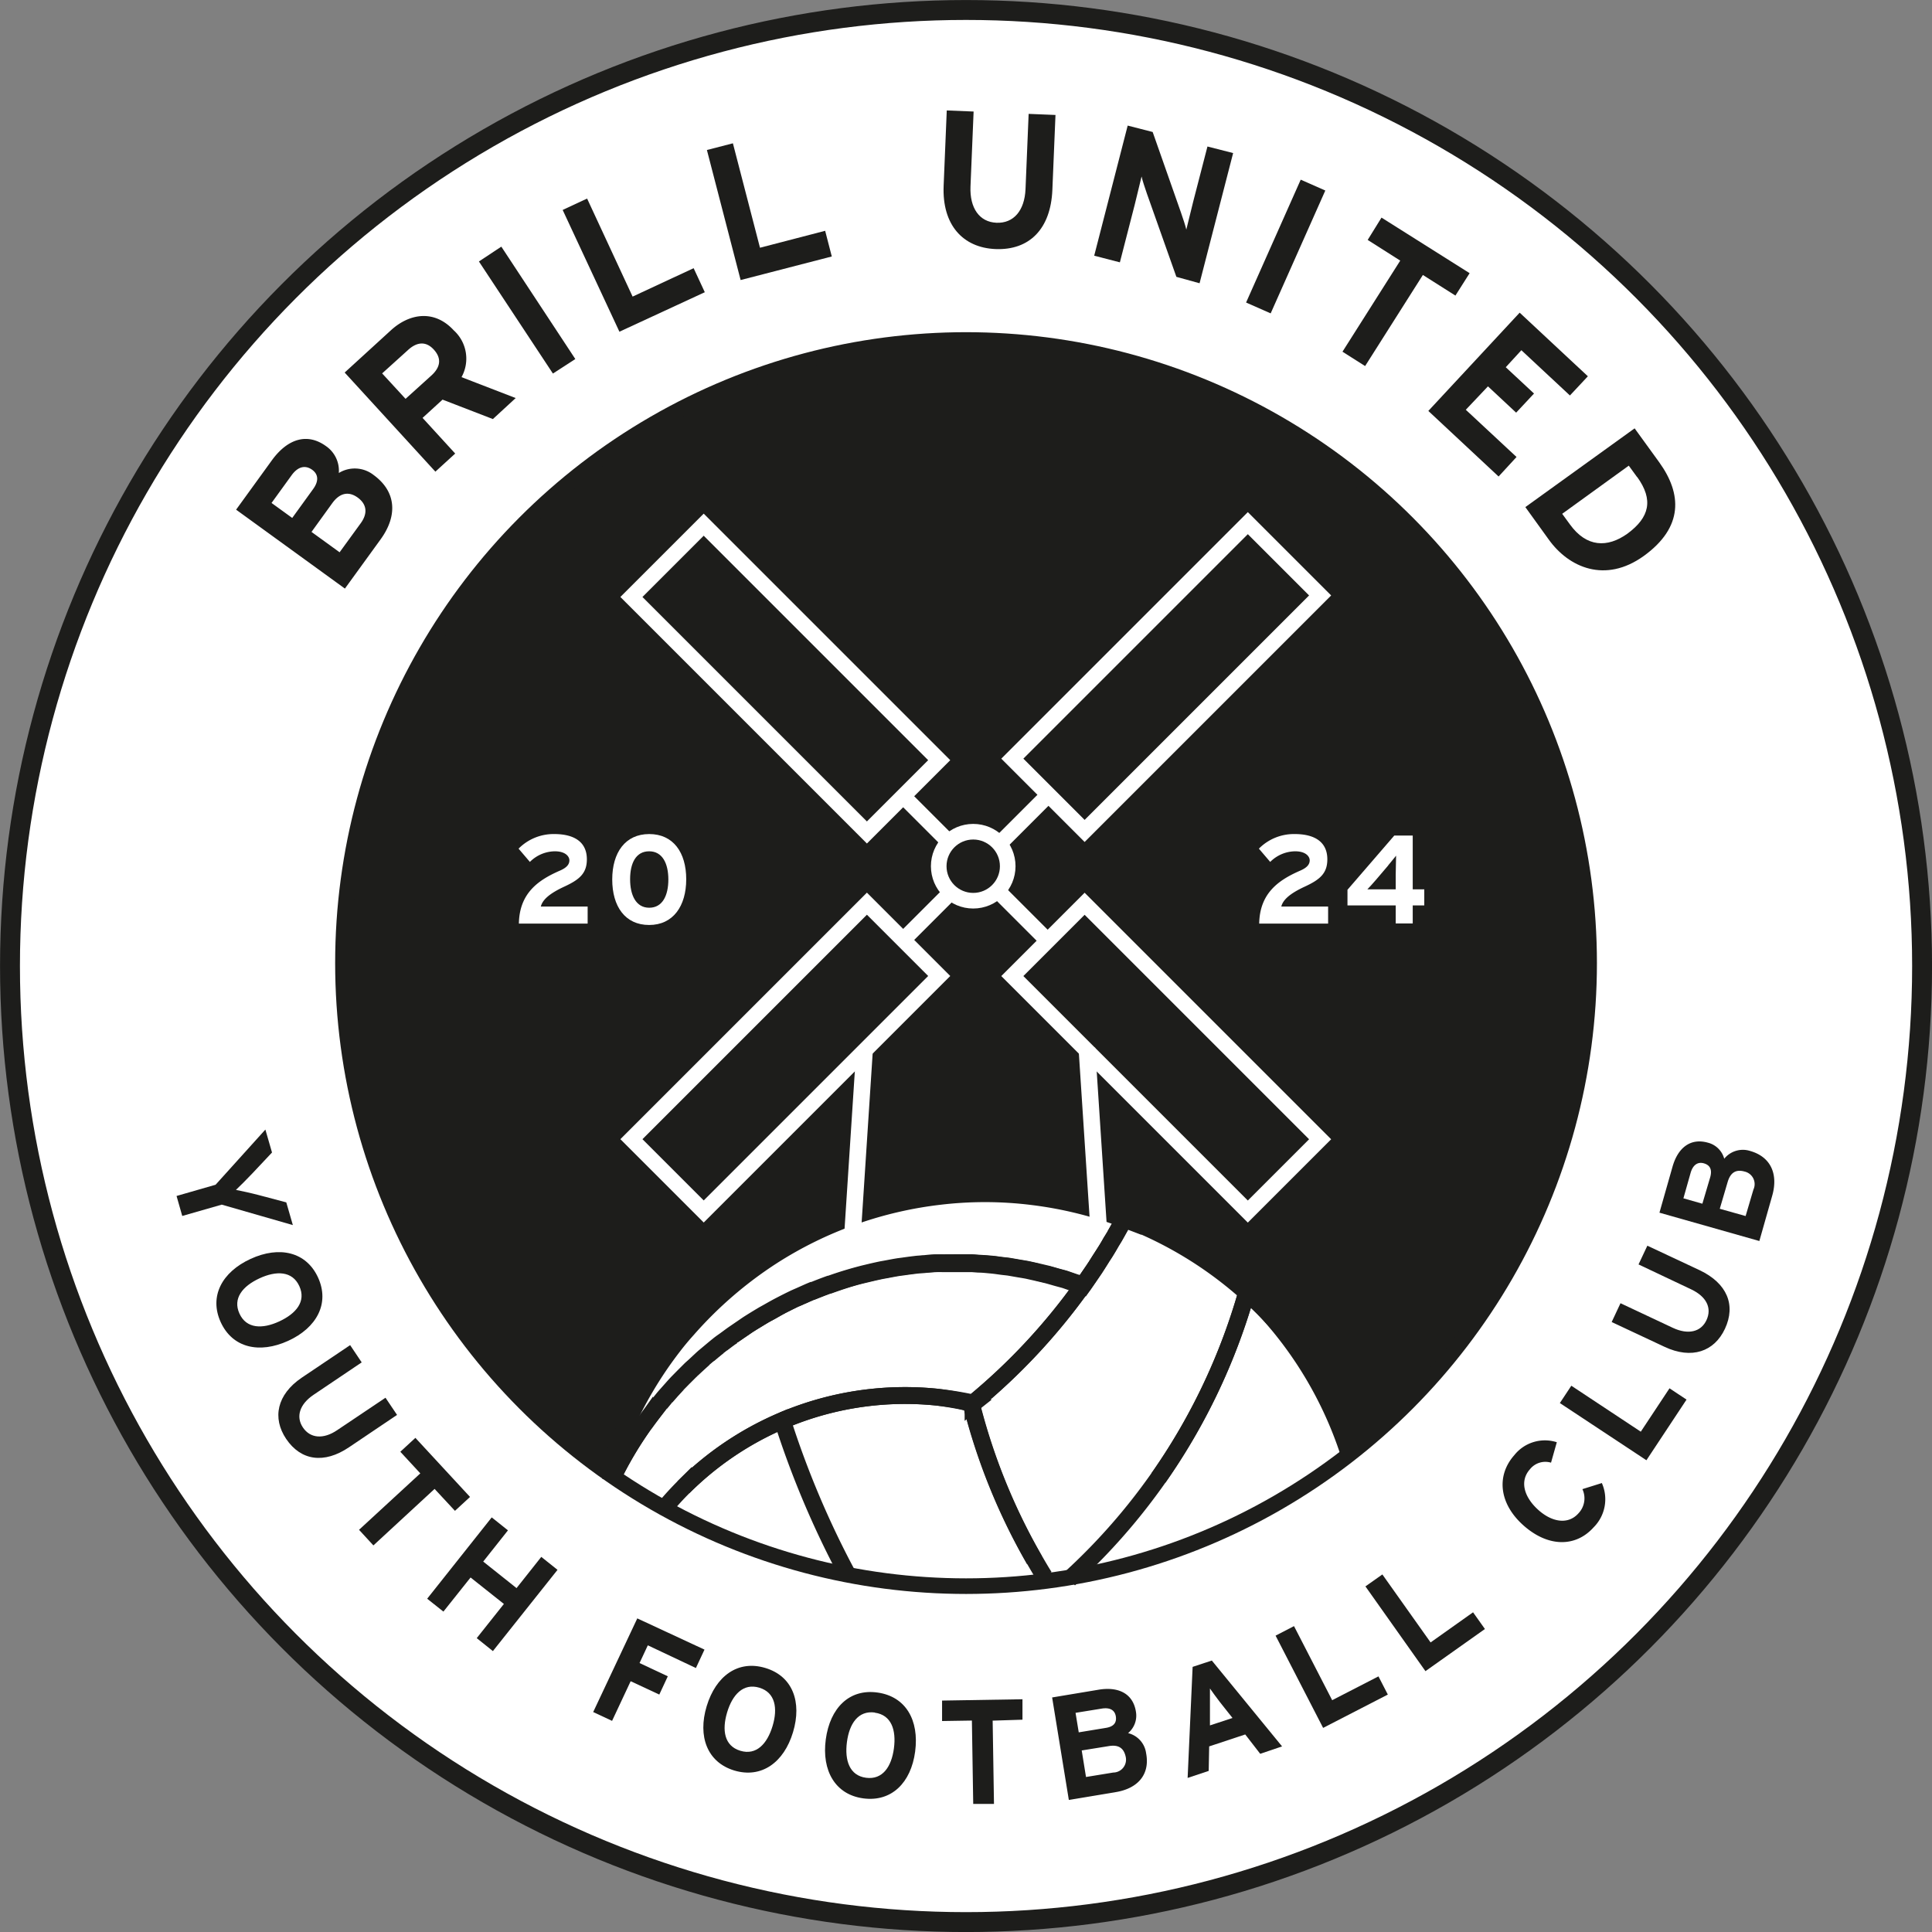
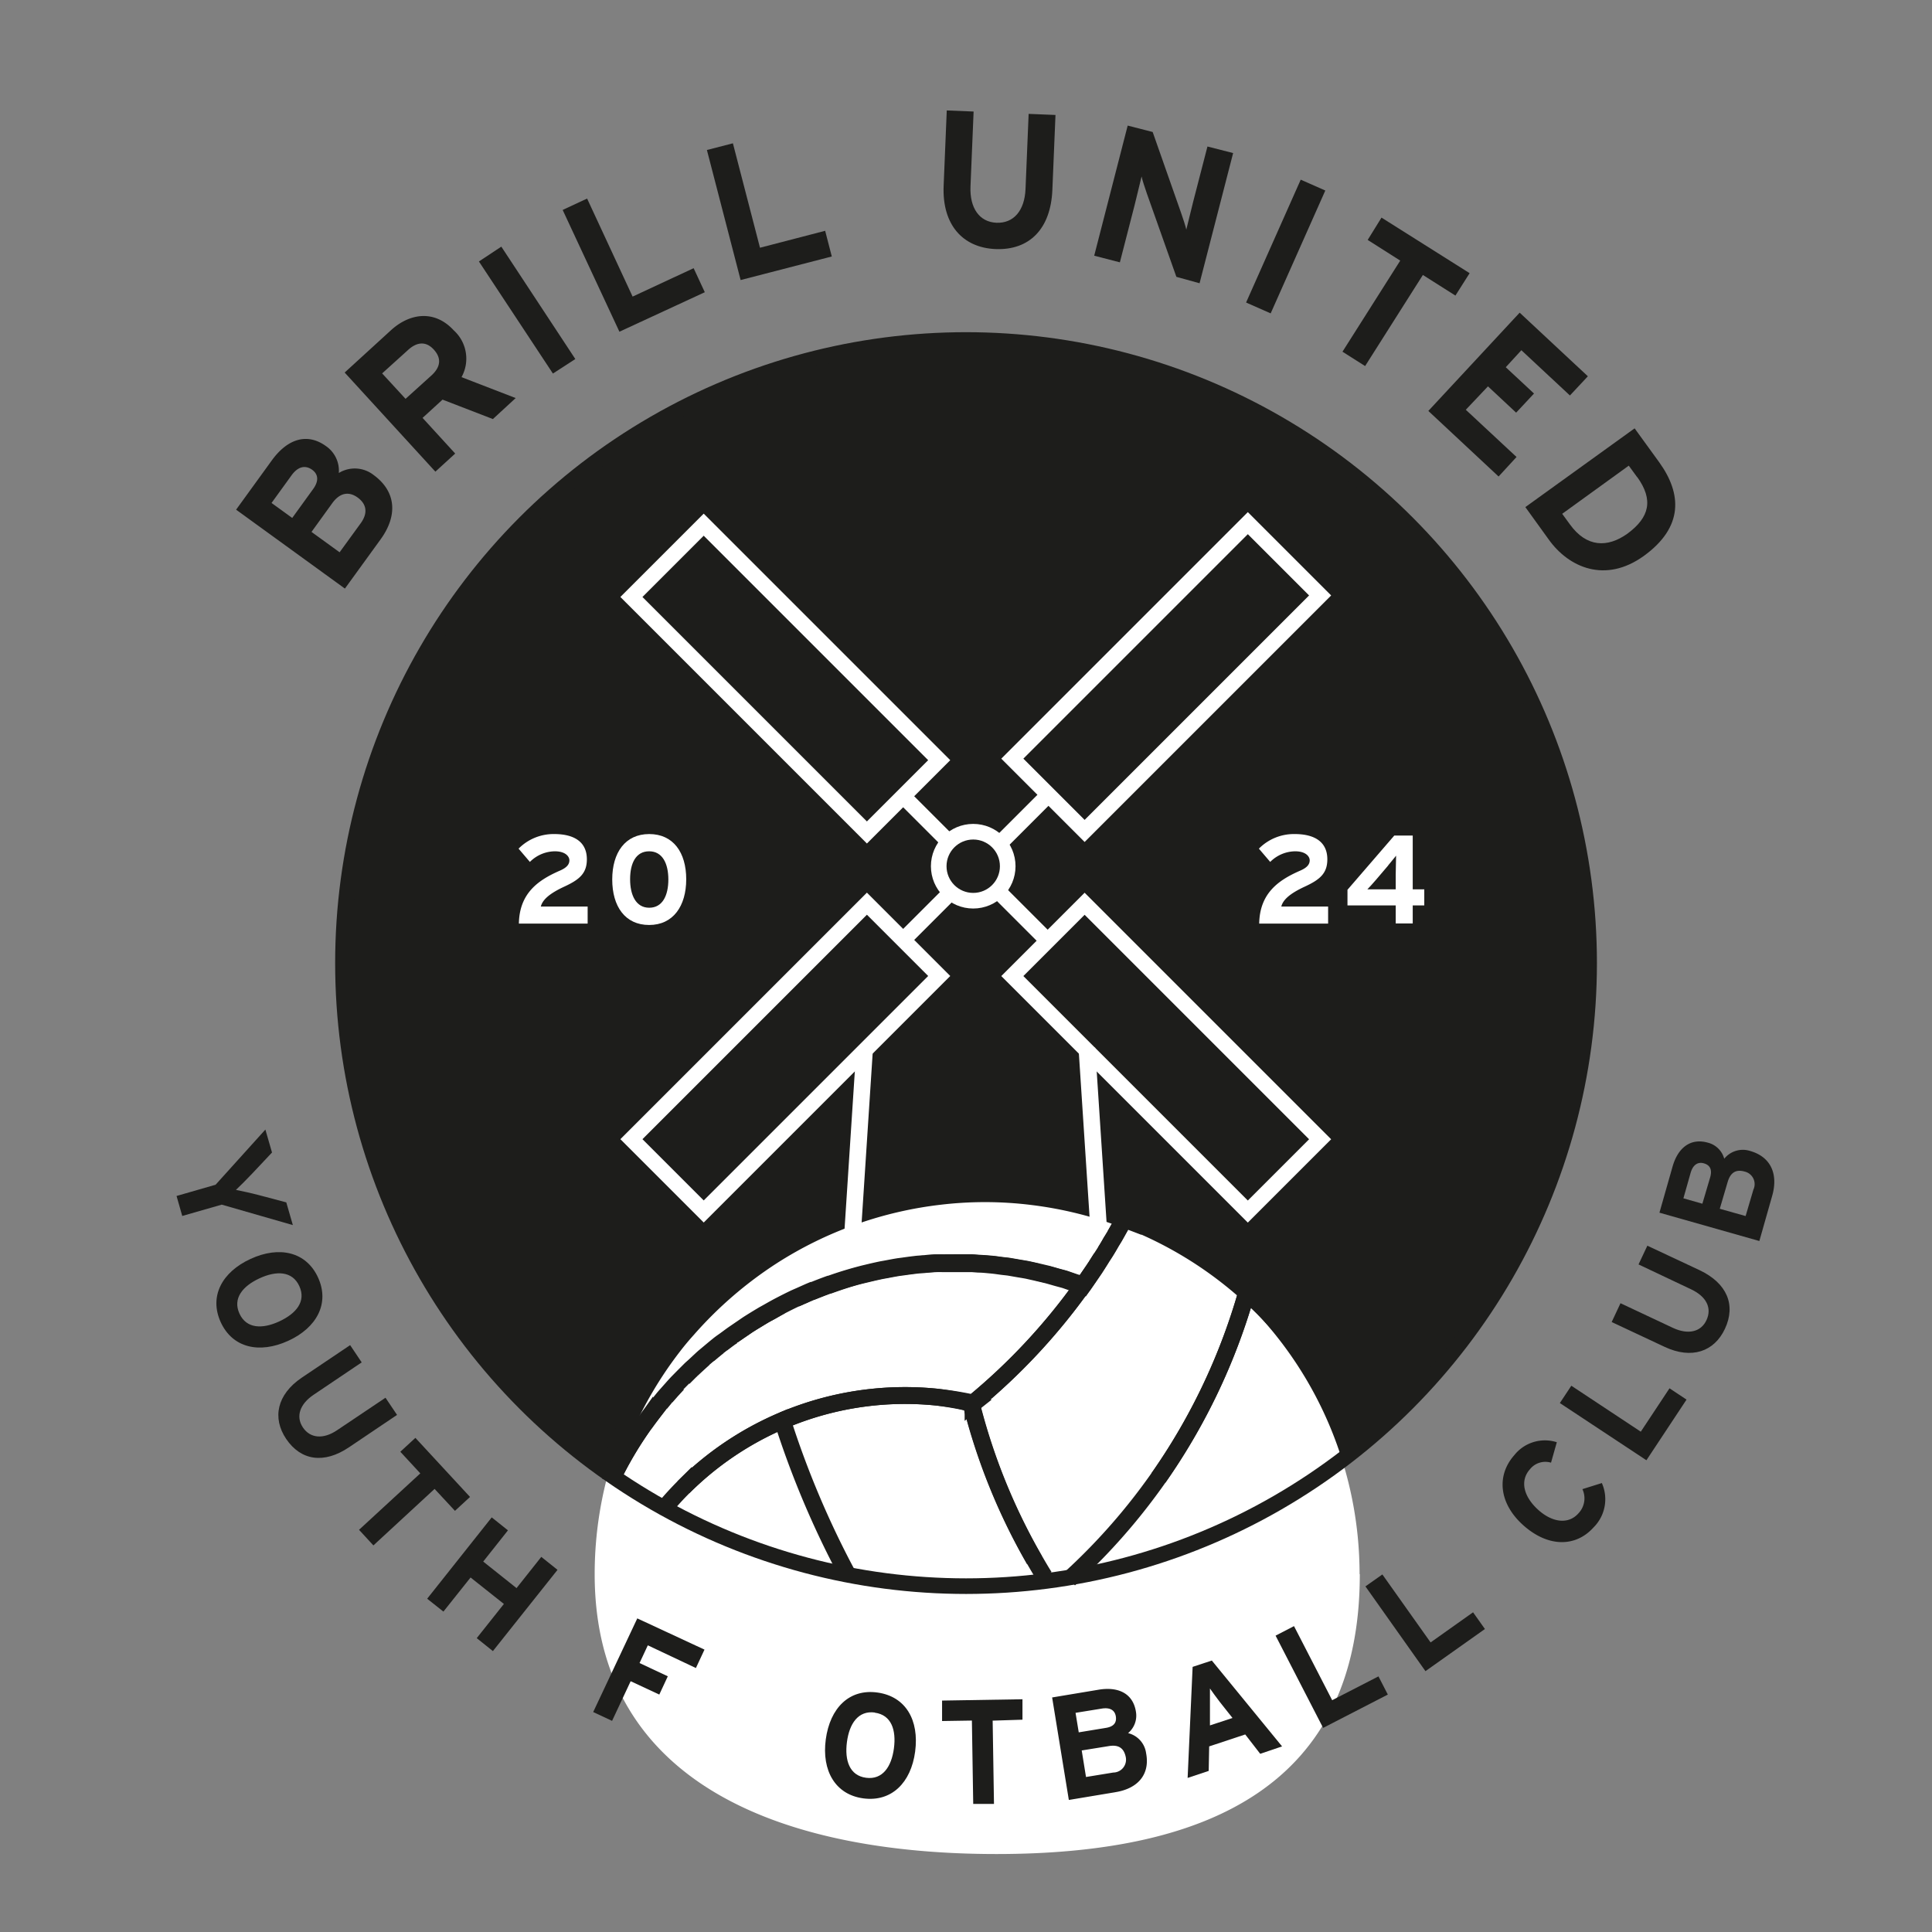
<svg xmlns="http://www.w3.org/2000/svg" viewBox="0 0 247.53 247.53">
  <rect x="0" y="0" width="247.53" height="247.53" fill="#808080" stroke="none" />
  <defs>
    <style>.cls-1,.cls-3{fill:#fff;}.cls-1,.cls-6,.cls-7{stroke:#1d1d1b;}.cls-1,.cls-2,.cls-5,.cls-6,.cls-7,.cls-8{stroke-miterlimit:10;}.cls-1{stroke-width:2.55px;}.cls-2,.cls-4{fill:#1d1d1b;}.cls-2,.cls-5,.cls-8{stroke:#fff;}.cls-5,.cls-6,.cls-7,.cls-8{fill:none;}.cls-5,.cls-7{stroke-width:2px;}.cls-6{stroke-width:2.16px;}.cls-8{stroke-width:2.13px;}</style>
  </defs>
  <g id="Layer_2" data-name="Layer 2">
    <g id="Layer_1-2" data-name="Layer 1">
-       <circle class="cls-1" cx="123.77" cy="123.77" r="122.49" />
      <circle class="cls-2" cx="123.77" cy="123.39" r="79.83" />
      <path class="cls-3" d="M161.33,118.33c.07-3.87,2.44-5.55,5.2-6.76,1-.42,1.27-.87,1.27-1.35s-.5-1.15-1.85-1.15a4.59,4.59,0,0,0-3.21,1.36l-1.45-1.7a6.31,6.31,0,0,1,4.58-1.87c2.67,0,4.19,1.08,4.19,3.24,0,1.83-1,2.62-2.9,3.5s-2.78,1.68-3,2.55h6v2.18Z" />
      <path class="cls-3" d="M181,116v2.31h-2.18V116h-6.18v-2l6-6.95H181v6.89h1.48V116Zm-3.13-5.13-1.61,1.89c-.36.42-.83.94-1.07,1.18l2.24,0h1.39v-1.84c0-.65.05-2,.05-2.47C178.63,109.91,178.21,110.46,177.84,110.89Z" />
      <path class="cls-3" d="M66.48,118.33c.07-3.87,2.44-5.55,5.2-6.76,1-.42,1.27-.87,1.27-1.35s-.5-1.15-1.85-1.15a4.59,4.59,0,0,0-3.21,1.36l-1.45-1.7A6.31,6.31,0,0,1,71,106.86c2.67,0,4.19,1.08,4.19,3.24,0,1.83-1,2.62-2.9,3.5s-2.78,1.68-3,2.55h6v2.18Z" />
      <path class="cls-3" d="M83.17,118.51c-3.09,0-4.73-2.39-4.73-5.83s1.66-5.82,4.74-5.82,4.74,2.36,4.74,5.79S86.25,118.51,83.17,118.51Zm0-9.44c-1.73,0-2.44,1.57-2.44,3.58s.73,3.65,2.45,3.65,2.45-1.6,2.45-3.62S84.89,109.07,83.17,109.07Z" />
      <path class="cls-4" d="M48.78,69.08l-4.59,6.33L30.25,65.3l4.63-6.39c2-2.71,4.5-3.48,6.89-1.75a3.82,3.82,0,0,1,1.64,3.44,3.91,3.91,0,0,1,4.46.26C50.8,63,50.94,66.09,48.78,69.08ZM37.36,60.89l-2.57,3.55,2.65,1.92,2.67-3.69c.84-1.15.6-2-.17-2.52S38.24,59.68,37.36,60.89Zm5.23,3.55-2.68,3.71,3.6,2.61,2.69-3.7c1-1.36.73-2.51-.37-3.31S43.58,63.09,42.59,64.44Z" />
      <path class="cls-4" d="M63.15,53.69,56.7,51.2l-2.56,2.34,4.18,4.57-2.54,2.32L44.16,47.73l5.92-5.41c2.39-2.19,5.58-2.68,8.05,0a4.89,4.89,0,0,1,1,6L66.07,51ZM52.28,44.84l-3.32,3,3,3.26,3.32-3c1.18-1.08,1.31-2.2.3-3.31S53.4,43.81,52.28,44.84Z" />
      <path class="cls-4" d="M70.84,47.86,61.36,33.5l2.87-1.9L73.71,46Z" />
      <path class="cls-4" d="M79.36,42.5,72.09,26.9l3.13-1.46L81.05,38l7.82-3.64,1.43,3.08Z" />
      <path class="cls-4" d="M94.89,35.88,90.57,19.22l3.33-.86,3.47,13.38,8.35-2.17.85,3.29Z" />
      <path class="cls-4" d="M127.53,31.91c-4.16-.18-6.84-3.09-6.63-8.11l.4-9.65,3.44.14-.4,9.61c-.11,2.75,1.14,4.55,3.33,4.64s3.6-1.55,3.72-4.3l.4-9.65,3.44.14-.4,9.61C134.62,29.32,131.9,32.09,127.53,31.91Z" />
      <path class="cls-4" d="M150.72,35.47,146.94,24.8c-.25-.73-.58-1.7-.68-2.19-.16.62-.65,2.73-.89,3.66l-1.89,7.34-3.29-.85,4.29-16.67,3.2.82,3.63,10.33c.25.73.58,1.7.68,2.18.16-.61.66-2.72.9-3.65l1.81-7,3.29.84-4.3,16.68Z" />
      <path class="cls-4" d="M159.65,38.76l7-15.74,3.15,1.39-7,15.74Z" />
      <path class="cls-4" d="M182.3,35.23,174.9,46.9,172,45.06l7.4-11.67-4.17-2.65L177,27.88,188.29,35l-1.82,2.87Z" />
      <path class="cls-4" d="M183,52.65,194.7,40.06l8.74,8.15-2.3,2.46-6.22-5.8-2,2.18,3.62,3.37-2.29,2.45-3.61-3.37-2.84,3,6.5,6.05L192,61.05Z" />
      <path class="cls-4" d="M198.43,69.13l-3-4.16,14-10.09,3.16,4.36c2.88,4,3.14,8.29-2,12C205.67,74.77,201,72.72,198.43,69.13Zm11.32-8-1.07-1.47-8.53,6.17,1,1.37c2.12,2.93,4.8,3,7.35,1.18C211.34,66.29,211.88,64.05,209.75,61.1Z" />
      <circle class="cls-5" cx="124.69" cy="110.98" r="4.42" />
      <line class="cls-5" x1="134.33" y1="101.83" x2="128.49" y2="107.67" />
      <line class="cls-5" x1="133.68" y1="119.98" x2="128.06" y2="114.36" />
      <line class="cls-5" x1="121.78" y1="108.08" x2="115.71" y2="102.01" />
      <line class="cls-5" x1="121.57" y1="114.57" x2="115.71" y2="120.43" />
      <rect class="cls-5" x="94.06" y="65.6" width="13.1" height="42.67" transform="translate(-32 96.61) rotate(-45)" />
      <rect class="cls-5" x="142.87" y="65.41" width="13.1" height="42.67" transform="translate(105.1 -80.25) rotate(45)" />
      <rect class="cls-5" x="94.06" y="114.17" width="13.1" height="42.67" transform="translate(125.29 -31.46) rotate(45)" />
      <rect class="cls-5" x="142.87" y="114.17" width="13.1" height="42.67" transform="translate(350.89 125.67) rotate(135)" />
      <path class="cls-3" d="M174.22,201.68c0,27.07-19.48,35.86-46.55,35.86s-51.48-8.79-51.48-35.86a49,49,0,1,1,98,0Z" />
      <path class="cls-6" d="M106.31,164.6c1.44-.52,2.9-1,4.38-1.34C109.21,163.64,107.75,164.08,106.31,164.6Z" />
      <path class="cls-6" d="M101.93,166.39l.64-.28Z" />
      <path class="cls-6" d="M106.24,164.62l.07,0Z" />
      <path class="cls-6" d="M110.69,163.26l.42-.1Z" />
      <path class="cls-6" d="M104.16,165.42c.69-.28,1.38-.55,2.08-.8C105.54,164.87,104.85,165.14,104.16,165.42Z" />
      <path class="cls-6" d="M111.11,163.16c.62-.15,1.23-.29,1.85-.42C112.34,162.87,111.73,163,111.11,163.16Z" />
      <path class="cls-6" d="M102.57,166.11c.5-.22,1-.45,1.5-.66C103.56,165.66,103.07,165.89,102.57,166.11Z" />
      <path class="cls-6" d="M104.07,165.45l.09,0Z" />
      <path class="cls-6" d="M117.58,162l.81-.06Z" />
      <path class="cls-6" d="M113,162.74l.67-.12Z" />
      <path class="cls-6" d="M122.26,161.78c.27,0,.54,0,.8,0C122.8,161.79,122.53,161.77,122.26,161.78Z" />
      <path class="cls-6" d="M119.91,161.85c.41,0,.81,0,1.21,0C120.72,161.82,120.32,161.82,119.91,161.85Z" />
      <path class="cls-6" d="M123.06,161.79l1.56,0Z" />
      <path class="cls-6" d="M118.39,162c.51-.05,1-.1,1.52-.12C119.4,161.87,118.9,161.92,118.39,162Z" />
      <path class="cls-6" d="M115.73,162.27c.62-.09,1.23-.17,1.85-.24C117,162.1,116.35,162.18,115.73,162.27Z" />
      <path class="cls-6" d="M113.63,162.62c.54-.1,1.08-.21,1.63-.29C114.71,162.41,114.17,162.52,113.63,162.62Z" />
      <path class="cls-6" d="M115.26,162.33l.47-.06Z" />
      <path class="cls-6" d="M121.12,161.81l1.14,0Z" />
      <path class="cls-6" d="M90.22,174l.54-.45Z" />
      <path class="cls-6" d="M88.65,175.47c.52-.49,1-1,1.57-1.44C89.69,174.5,89.17,175,88.65,175.47Z" />
      <path class="cls-6" d="M90.76,173.58c.42-.35.84-.71,1.27-1.05C91.6,172.87,91.18,173.23,90.76,173.58Z" />
      <path class="cls-6" d="M92.51,172.16c.46-.36.91-.71,1.38-1C93.42,171.45,93,171.8,92.51,172.16Z" />
      <path class="cls-6" d="M92,172.53c.15-.13.32-.25.48-.37C92.35,172.28,92.18,172.4,92,172.53Z" />
-       <path class="cls-6" d="M86.83,177.29l.74-.75Z" />
      <path class="cls-6" d="M87.57,176.54l.92-.92Z" />
      <path class="cls-6" d="M88.49,175.62l.16-.15Z" />
      <path class="cls-6" d="M97.81,168.56l.63-.35Z" />
-       <path class="cls-6" d="M100,167.33c.62-.32,1.25-.64,1.89-.94C101.29,166.69,100.66,167,100,167.33Z" />
      <path class="cls-6" d="M85.31,179c.49-.57,1-1.14,1.52-1.69C86.31,177.84,85.8,178.41,85.31,179Z" />
      <path class="cls-6" d="M99.85,167.43l.19-.1Z" />
      <path class="cls-6" d="M93.89,171.11l.79-.54Z" />
      <path class="cls-6" d="M94.68,170.57l1.14-.78Z" />
      <path class="cls-6" d="M95.82,169.79c.66-.43,1.32-.83,2-1.23C97.14,169,96.48,169.36,95.82,169.79Z" />
      <path class="cls-6" d="M98.44,168.21c.46-.26.93-.53,1.41-.78C99.37,167.68,98.9,168,98.44,168.21Z" />
      <path class="cls-6" d="M84.62,179.81c.21-.25.41-.51.63-.76C85,179.3,84.83,179.56,84.62,179.81Z" />
      <path class="cls-6" d="M85.25,179.05l.06-.07Z" />
      <path class="cls-6" d="M85.31,193c.72-.85,1.47-1.67,2.25-2.45A40.18,40.18,0,0,1,120,179a43,43,0,0,1,4.43.7l.24.06a78.32,78.32,0,0,0,14.08-15.11c-.31-.12-.63-.22-.94-.32l-1.38-.48-1-.27c-.46-.13-.92-.27-1.39-.39l-1.19-.28-1.16-.26c-.4-.08-.81-.14-1.21-.21l-1.15-.2c-.33-.05-.67-.08-1-.12s-.91-.13-1.37-.17-1-.08-1.56-.11l-.8-.06-1.56,0c-.26,0-.53,0-.8,0l-1.14,0c-.4,0-.8,0-1.21,0s-1,.07-1.52.12l-.81.06c-.62.07-1.23.15-1.85.24l-.47.06c-.55.08-1.09.19-1.63.29l-.67.12c-.62.13-1.23.27-1.85.42l-.42.1c-1.48.38-2.94.82-4.38,1.34l-.07,0c-.7.25-1.39.52-2.08.8l-.09,0c-.51.21-1,.44-1.5.66l-.64.28c-.64.3-1.27.62-1.89.94l-.19.1c-.48.25-.95.52-1.41.78l-.63.35c-.67.4-1.33.8-2,1.23h0l-1.14.78-.79.54c-.47.34-.92.69-1.38,1-.16.12-.33.24-.48.37-.43.34-.85.7-1.27,1.05l-.54.45c-.53.47-1,.95-1.57,1.44l-.16.15-.92.92-.74.75c-.52.55-1,1.12-1.52,1.69l-.06.07c-.22.25-.42.51-.63.76-.7.86-1.39,1.74-2,2.65a47.48,47.48,0,0,0-3.65,6c-.1.2-.21.38-.31.58" />
-       <path class="cls-6" d="M82.58,182.46c.65-.91,1.34-1.79,2-2.65C83.92,180.67,83.23,181.55,82.58,182.46Z" />
+       <path class="cls-6" d="M82.58,182.46c.65-.91,1.34-1.79,2-2.65C83.92,180.67,83.23,181.55,82.58,182.46" />
      <path class="cls-6" d="M132.53,199.88A78.27,78.27,0,0,1,124.46,180a1.6,1.6,0,0,1,0-.21A43,43,0,0,0,120,179a40,40,0,0,0-19.73,3" />
      <path class="cls-6" d="M138.86,164.51l-.13.18h0Z" />
      <polygon class="cls-6" points="138.74 164.69 138.74 164.69 138.73 164.69 138.73 164.69 138.74 164.69" />
      <path class="cls-6" d="M138.73,164.69c-.31-.12-.63-.22-.94-.32.31.1.63.2.94.32Z" />
      <path class="cls-6" d="M78.62,189c.1-.2.21-.38.31-.58a47.48,47.48,0,0,1,3.65-6c.65-.91,1.34-1.79,2-2.65.21-.25.41-.51.63-.76l.06-.07c.49-.57,1-1.14,1.52-1.69l.74-.75.92-.92.16-.15c.52-.49,1-1,1.57-1.44l.54-.45c.42-.35.84-.71,1.27-1.05.15-.13.32-.25.48-.37.46-.36.91-.71,1.38-1l.79-.54,1.14-.78h0c.66-.43,1.32-.83,2-1.23l.63-.35c.46-.26.93-.53,1.41-.78l.19-.1c.62-.32,1.25-.64,1.89-.94l.64-.28c.5-.22,1-.45,1.5-.66l.09,0c.69-.28,1.38-.55,2.08-.8l.07,0c1.44-.52,2.9-1,4.38-1.34l.42-.1c.62-.15,1.23-.29,1.85-.42l.67-.12c.54-.1,1.08-.21,1.63-.29l.47-.06c.62-.09,1.23-.17,1.85-.24l.81-.06c.51-.05,1-.1,1.52-.12s.81,0,1.21,0l1.14,0c.27,0,.54,0,.8,0l1.56,0,.8.06c.52,0,1,.06,1.56.11s.92.11,1.37.17.67.07,1,.12l1.15.2c.4.07.81.13,1.21.21l1.16.26,1.19.28c.47.12.93.26,1.39.39l1,.27,1.38.48c.31.1.63.2.94.32l.13-.18.84-1.22.58-.85c.27-.42.54-.84.8-1.26s.35-.54.52-.81c.29-.47.57-.94.84-1.42l.42-.69c.4-.71.8-1.42,1.18-2.13v0a50.52,50.52,0,0,0-11.72-2.9,49.3,49.3,0,0,0-11.77-.06,50.51,50.51,0,0,0-21.65,7.7,51.79,51.79,0,0,0-10.86,9.39q-1,1.11-1.89,2.28a50.68,50.68,0,0,0-6.87,12.08c-.1.27-.21.53-.31.8-.42,1.1-.79,2.22-1.12,3.33" />
      <path class="cls-6" d="M78.93,188.44a47.48,47.48,0,0,1,3.65-6A47.48,47.48,0,0,0,78.93,188.44Z" />
      <path class="cls-6" d="M78.62,189c.1-.2.21-.38.31-.58C78.83,188.64,78.72,188.82,78.62,189Z" />
      <path class="cls-6" d="M144.05,156.11h0v0Z" />
      <path class="cls-6" d="M148.42,189.36a79.24,79.24,0,0,0,11.3-23.75,50.27,50.27,0,0,0-15.67-9.5h0v0c-.38.71-.78,1.42-1.18,2.13l-.42.69c-.27.48-.55,1-.84,1.42-.17.27-.34.54-.52.81s-.53.84-.8,1.26l-.58.85c-.21.31-.42.63-.64.94l-.2.28-.12.18.34.12-.34-.12h0a78.32,78.32,0,0,1-14.08,15.11l-.19.15a78.27,78.27,0,0,0,8.07,19.93c.41.72.83,1.43,1.26,2.12" />
      <path class="cls-6" d="M139.7,163.29l-.84,1.22.2-.28C139.28,163.92,139.49,163.6,139.7,163.29Z" />
      <path class="cls-6" d="M129.35,162.28l1.15.2Z" />
      <path class="cls-6" d="M124.62,161.82l.8.06Z" />
      <path class="cls-6" d="M131.71,162.69l1.16.26Z" />
      <path class="cls-6" d="M142.86,158.26c.4-.71.8-1.42,1.18-2.13C143.66,156.84,143.26,157.55,142.86,158.26Z" />
      <path class="cls-6" d="M134.06,163.23c.47.12.93.26,1.39.39C135,163.49,134.53,163.35,134.06,163.23Z" />
      <path class="cls-6" d="M132.87,163l1.19.28Z" />
      <path class="cls-6" d="M125.42,161.88c.52,0,1,.06,1.56.11C126.46,161.94,125.94,161.91,125.42,161.88Z" />
      <path class="cls-6" d="M127,162c.46,0,.92.11,1.37.17C127.9,162.1,127.44,162,127,162Z" />
      <path class="cls-6" d="M128.35,162.16c.33,0,.67.07,1,.12C129,162.23,128.68,162.2,128.35,162.16Z" />
      <path class="cls-6" d="M130.5,162.48c.4.07.81.13,1.21.21C131.31,162.61,130.9,162.55,130.5,162.48Z" />
      <path class="cls-6" d="M135.45,163.62l1,.27Z" />
      <path class="cls-6" d="M142.44,159l.42-.69Z" />
-       <path class="cls-6" d="M141.08,161.18c.18-.27.35-.54.52-.81C141.43,160.64,141.26,160.91,141.08,161.18Z" />
      <path class="cls-6" d="M141.6,160.37c.29-.47.57-.94.84-1.42C142.17,159.43,141.89,159.9,141.6,160.37Z" />
      <path class="cls-6" d="M136.41,163.89l1.38.48Z" />
      <path class="cls-6" d="M139.7,163.29l.58-.85Z" />
      <path class="cls-6" d="M140.28,162.44c.27-.42.54-.84.8-1.26C140.82,161.6,140.55,162,140.28,162.44Z" />
      <path class="cls-6" d="M124.46,180l.19-.15-.24-.06A1.6,1.6,0,0,0,124.46,180Z" />
      <path class="cls-6" d="M173.29,185.29a50.47,50.47,0,0,0-13.57-19.68A78.71,78.71,0,0,1,137,202.32" />
      <path class="cls-6" d="M108.57,201.68A117.48,117.48,0,0,1,100.25,182a40.33,40.33,0,0,0-12.69,8.55" />
      <path class="cls-4" d="M28.41,154.34l-5.06,1.45-.73-2.56,5-1.44L34,144.72l.85,2.94-2.52,2.68c-.63.67-1.69,1.73-2.1,2.11.54.1,2,.42,2.9.66l3.55.94.84,2.91Z" />
      <path class="cls-4" d="M28.28,169.4c-1.51-3.3.15-6.42,3.83-8.11s7.13-.91,8.64,2.39-.15,6.43-3.83,8.11S29.79,172.7,28.28,169.4Zm10.07-4.62c-.89-1.95-2.94-2-5.1-1s-3.46,2.57-2.57,4.52,2.94,2,5.1,1S39.25,166.74,38.35,164.78Z" />
      <path class="cls-4" d="M36.66,184.35c-1.79-2.67-1.2-5.67,2-7.84l6.2-4.17,1.48,2.21-6.16,4.15c-1.77,1.19-2.31,2.79-1.37,4.19s2.62,1.54,4.38.35l6.2-4.16,1.48,2.2-6.16,4.15C41.52,187.58,38.55,187.15,36.66,184.35Z" />
      <path class="cls-4" d="M55.68,190.76,47.84,198,46,196l7.85-7.23L51.29,186l1.93-1.78,7,7.57-1.93,1.78Z" />
      <path class="cls-4" d="M61.08,209.88l3.48-4.38-4.27-3.39-3.48,4.37-2.08-1.65L63,194.41l2.08,1.66-3.17,4,4.27,3.4,3.17-4,2.08,1.66-8.28,10.41Z" />
      <path class="cls-4" d="M83,210.8l-1.06,2.27,3.62,1.7-1.09,2.34L80.8,215.4l-2.38,5.08L76,219.35l5.65-12,8.61,4-1.1,2.36Z" />
-       <path class="cls-4" d="M94.08,226.84c-3.47-1.05-4.71-4.37-3.54-8.24s4-5.95,7.51-4.9,4.72,4.36,3.55,8.24S97.56,227.88,94.08,226.84Zm3.21-10.61c-2.06-.62-3.45.89-4.13,3.16s-.37,4.3,1.69,4.92,3.44-.89,4.13-3.16S99.34,216.85,97.29,216.23Z" />
      <path class="cls-4" d="M110.61,230.41c-3.59-.48-5.35-3.55-4.81-7.56s3-6.51,6.63-6,5.35,3.55,4.82,7.56S114.21,230.89,110.61,230.41Zm1.47-11c-2.13-.28-3.26,1.43-3.57,3.78s.33,4.3,2.45,4.58,3.26-1.42,3.57-3.77S114.21,219.72,112.08,219.43Z" />
      <path class="cls-4" d="M127.18,220.45l.17,10.67-2.66,0-.17-10.68-3.82.06,0-2.62,10.3-.17,0,2.62Z" />
      <path class="cls-4" d="M142.94,229.61l-6,1-2.14-13.13,6-1c2.55-.41,4.36.54,4.73,2.79a2.92,2.92,0,0,1-1,2.78,3.06,3.06,0,0,1,2.31,2.57C147.37,227.37,145.75,229.15,142.94,229.61Zm-1.8-10.7-3.34.54.41,2.5,3.47-.57c1.09-.17,1.4-.74,1.28-1.48S142.28,218.72,141.14,218.91Zm.93,4.8-3.48.56.55,3.4,3.49-.57a1.65,1.65,0,0,0,1.6-2C144,224,143.35,223.5,142.07,223.71Z" />
      <path class="cls-4" d="M161.46,224.7l-1.92-2.48-4.62,1.53-.06,3.14-2.7.9.64-14.23,2.46-.81,9,11Zm-5.15-6.61c-.5-.66-1-1.33-1.29-1.76,0,.51,0,1.35,0,2.17l0,2.56,2.89-.95Z" />
      <path class="cls-4" d="M169.52,221.38l-6.09-11.82,2.36-1.22,4.89,9.49,5.93-3.05,1.2,2.33Z" />
      <path class="cls-4" d="M182.63,214.11l-7.69-10.86,2.17-1.53,6.18,8.71,5.44-3.86,1.52,2.14Z" />
      <path class="cls-4" d="M198.72,187.4a2.52,2.52,0,0,0-2.7.84c-1.33,1.49-.79,3.5,1,5.15s3.91,2,5.24.47a2.78,2.78,0,0,0,.48-3.07l2.49-.78a5.09,5.09,0,0,1-1.05,5.67c-2.32,2.59-5.86,2.55-9-.25s-3.48-6.39-1.16-9a5,5,0,0,1,5.44-1.65Z" />
      <path class="cls-4" d="M210.94,187.09l-11.09-7.33,1.47-2.22,8.9,5.89,3.68-5.56,2.18,1.45Z" />
      <path class="cls-4" d="M221,170.25c-1.36,2.91-4.25,3.95-7.75,2.3l-6.76-3.17,1.13-2.41,6.72,3.16c1.93.9,3.59.54,4.3-1s0-3-1.95-3.93L209.93,162l1.13-2.4,6.72,3.15C221.27,164.42,222.43,167.19,221,170.25Z" />
      <path class="cls-4" d="M227.06,153.19,225.41,159l-12.8-3.63,1.67-5.87c.7-2.49,2.34-3.72,4.53-3.1a2.9,2.9,0,0,1,2.1,2.06,3.06,3.06,0,0,1,3.31-1C226.9,148.22,227.84,150.44,227.06,153.19Zm-10.46-2.91-.92,3.25,2.43.69,1-3.38c.3-1.06-.08-1.58-.8-1.79S216.92,149.16,216.6,150.28Zm4.74,1.19-1,3.4,3.31.93,1-3.39a1.65,1.65,0,0,0-1.14-2.31C222.41,149.79,221.7,150.22,221.34,151.47Z" />
      <circle class="cls-7" cx="123.77" cy="123.39" r="79.83" />
      <line class="cls-8" x1="110.76" y1="134.63" x2="109.22" y2="158.26" />
      <line class="cls-8" x1="139.25" y1="134.29" x2="140.79" y2="157.86" />
    </g>
  </g>
</svg>